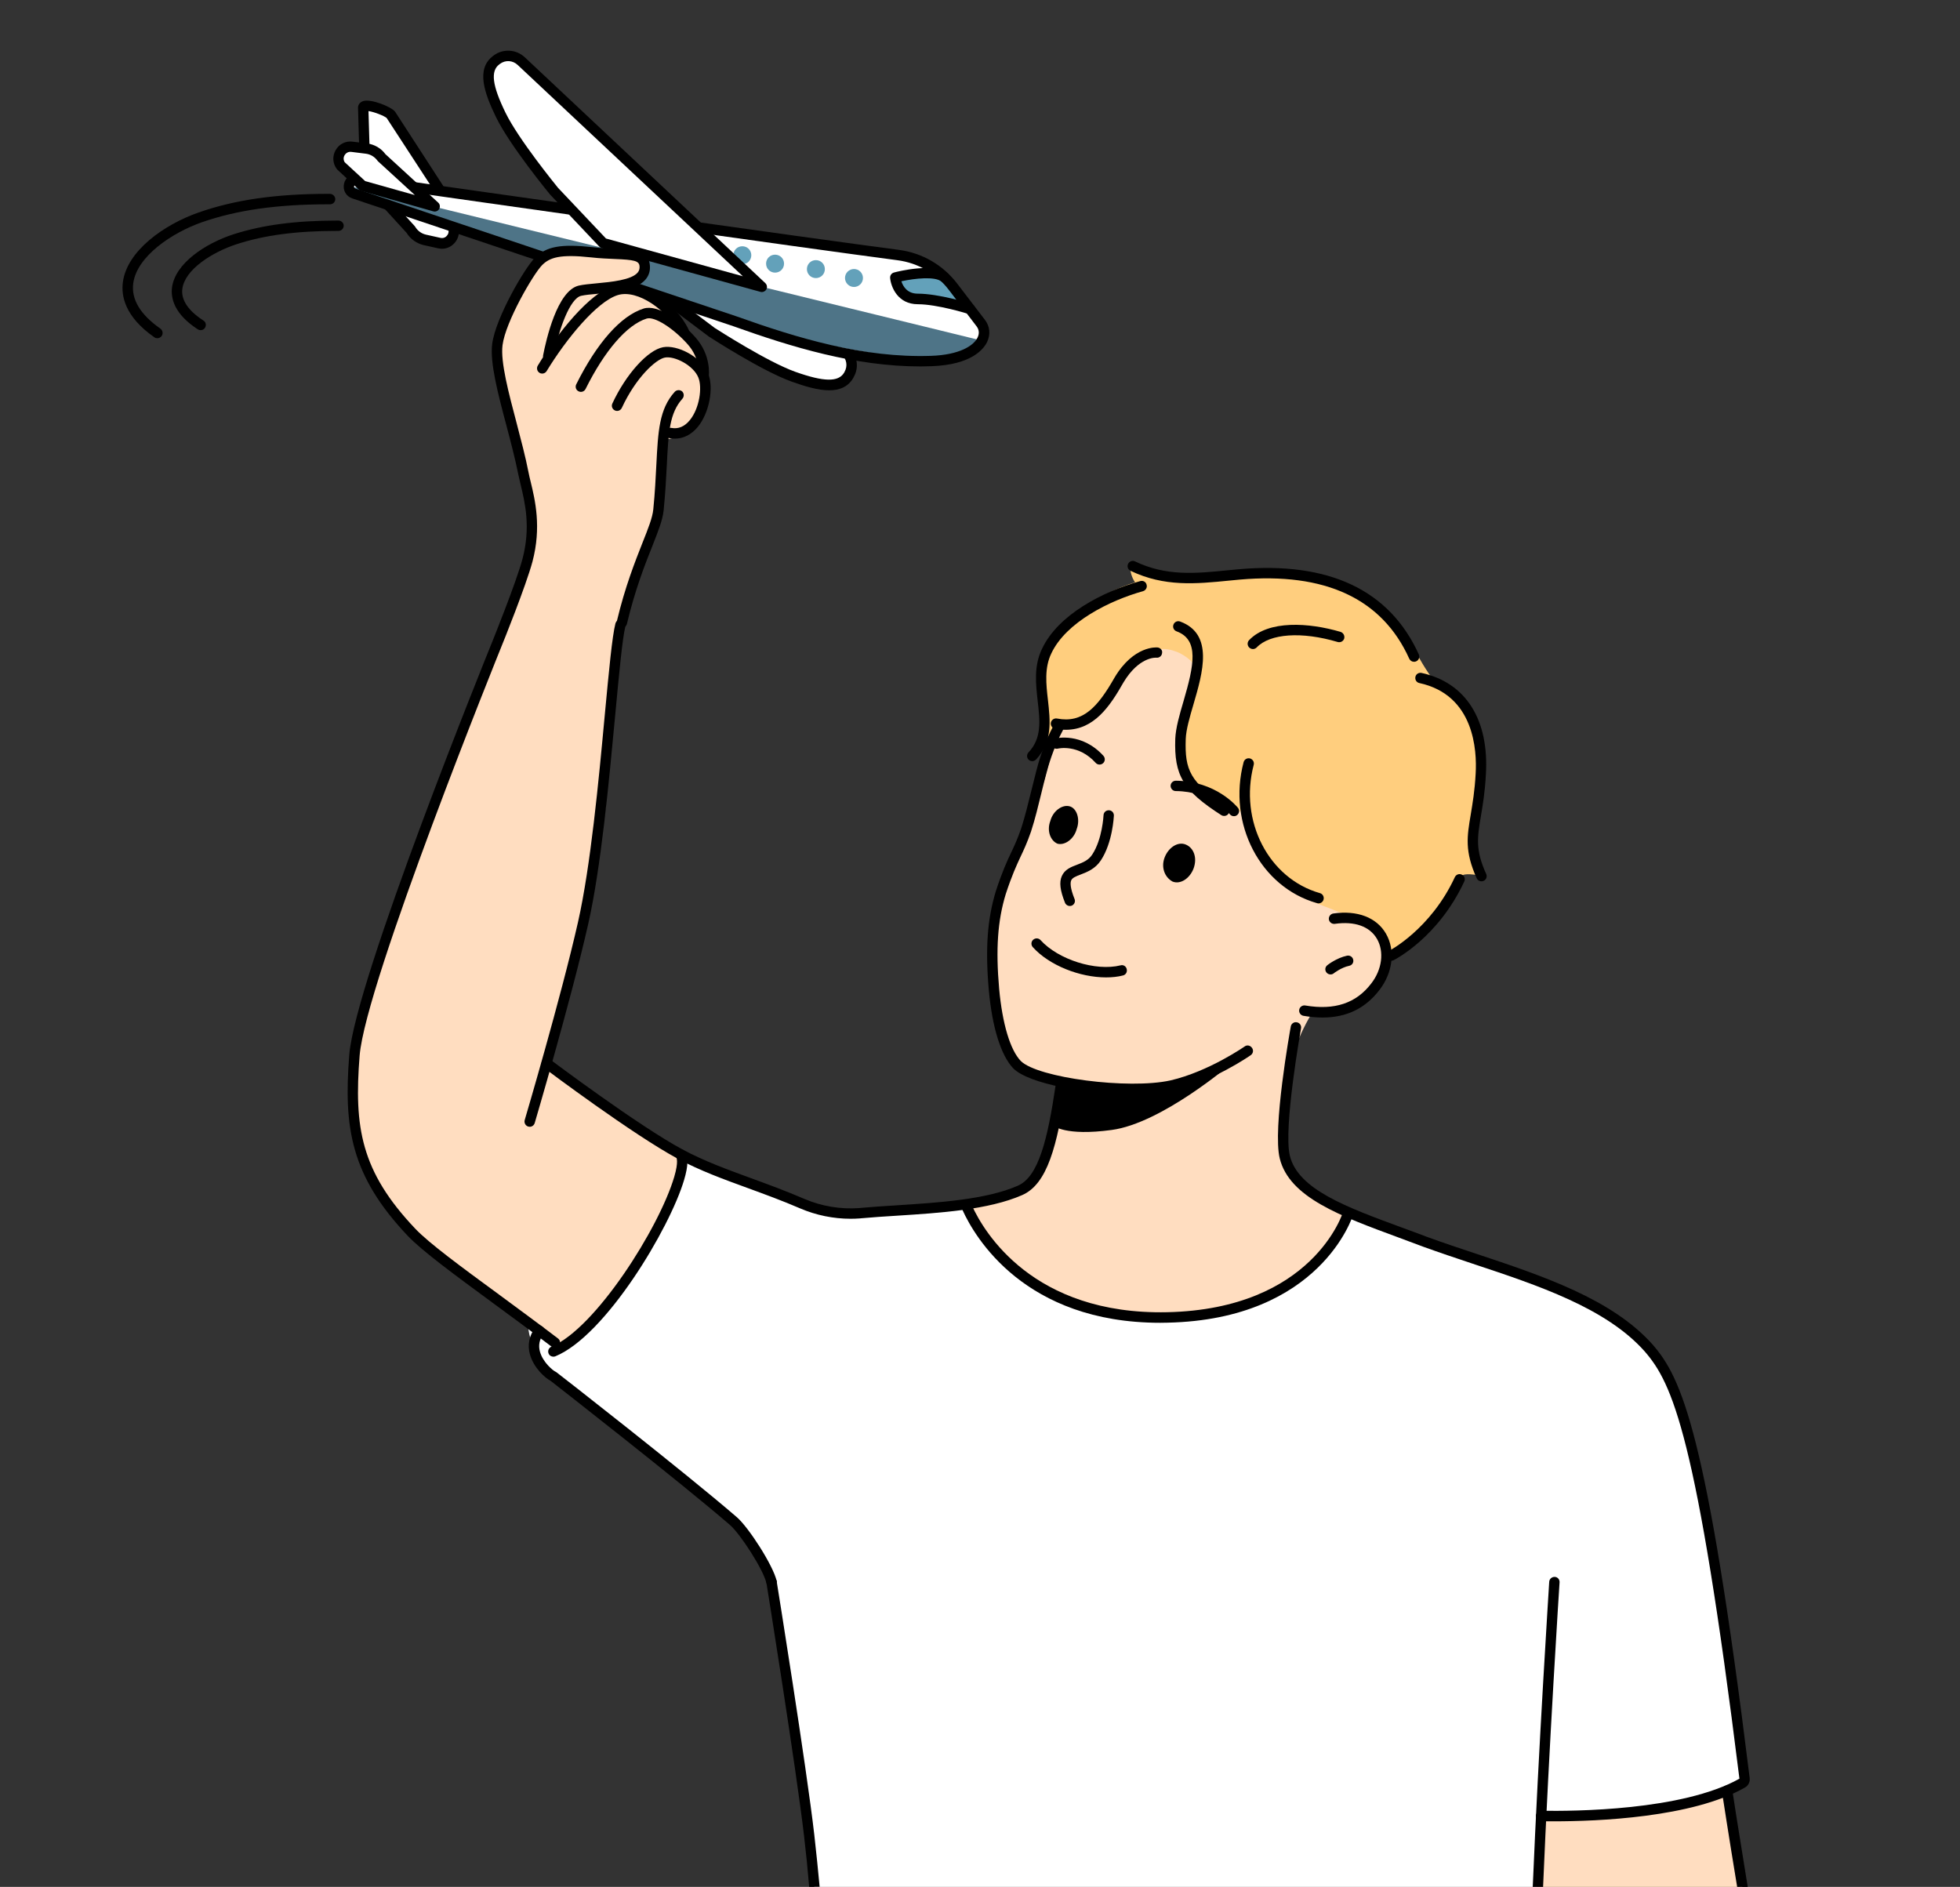
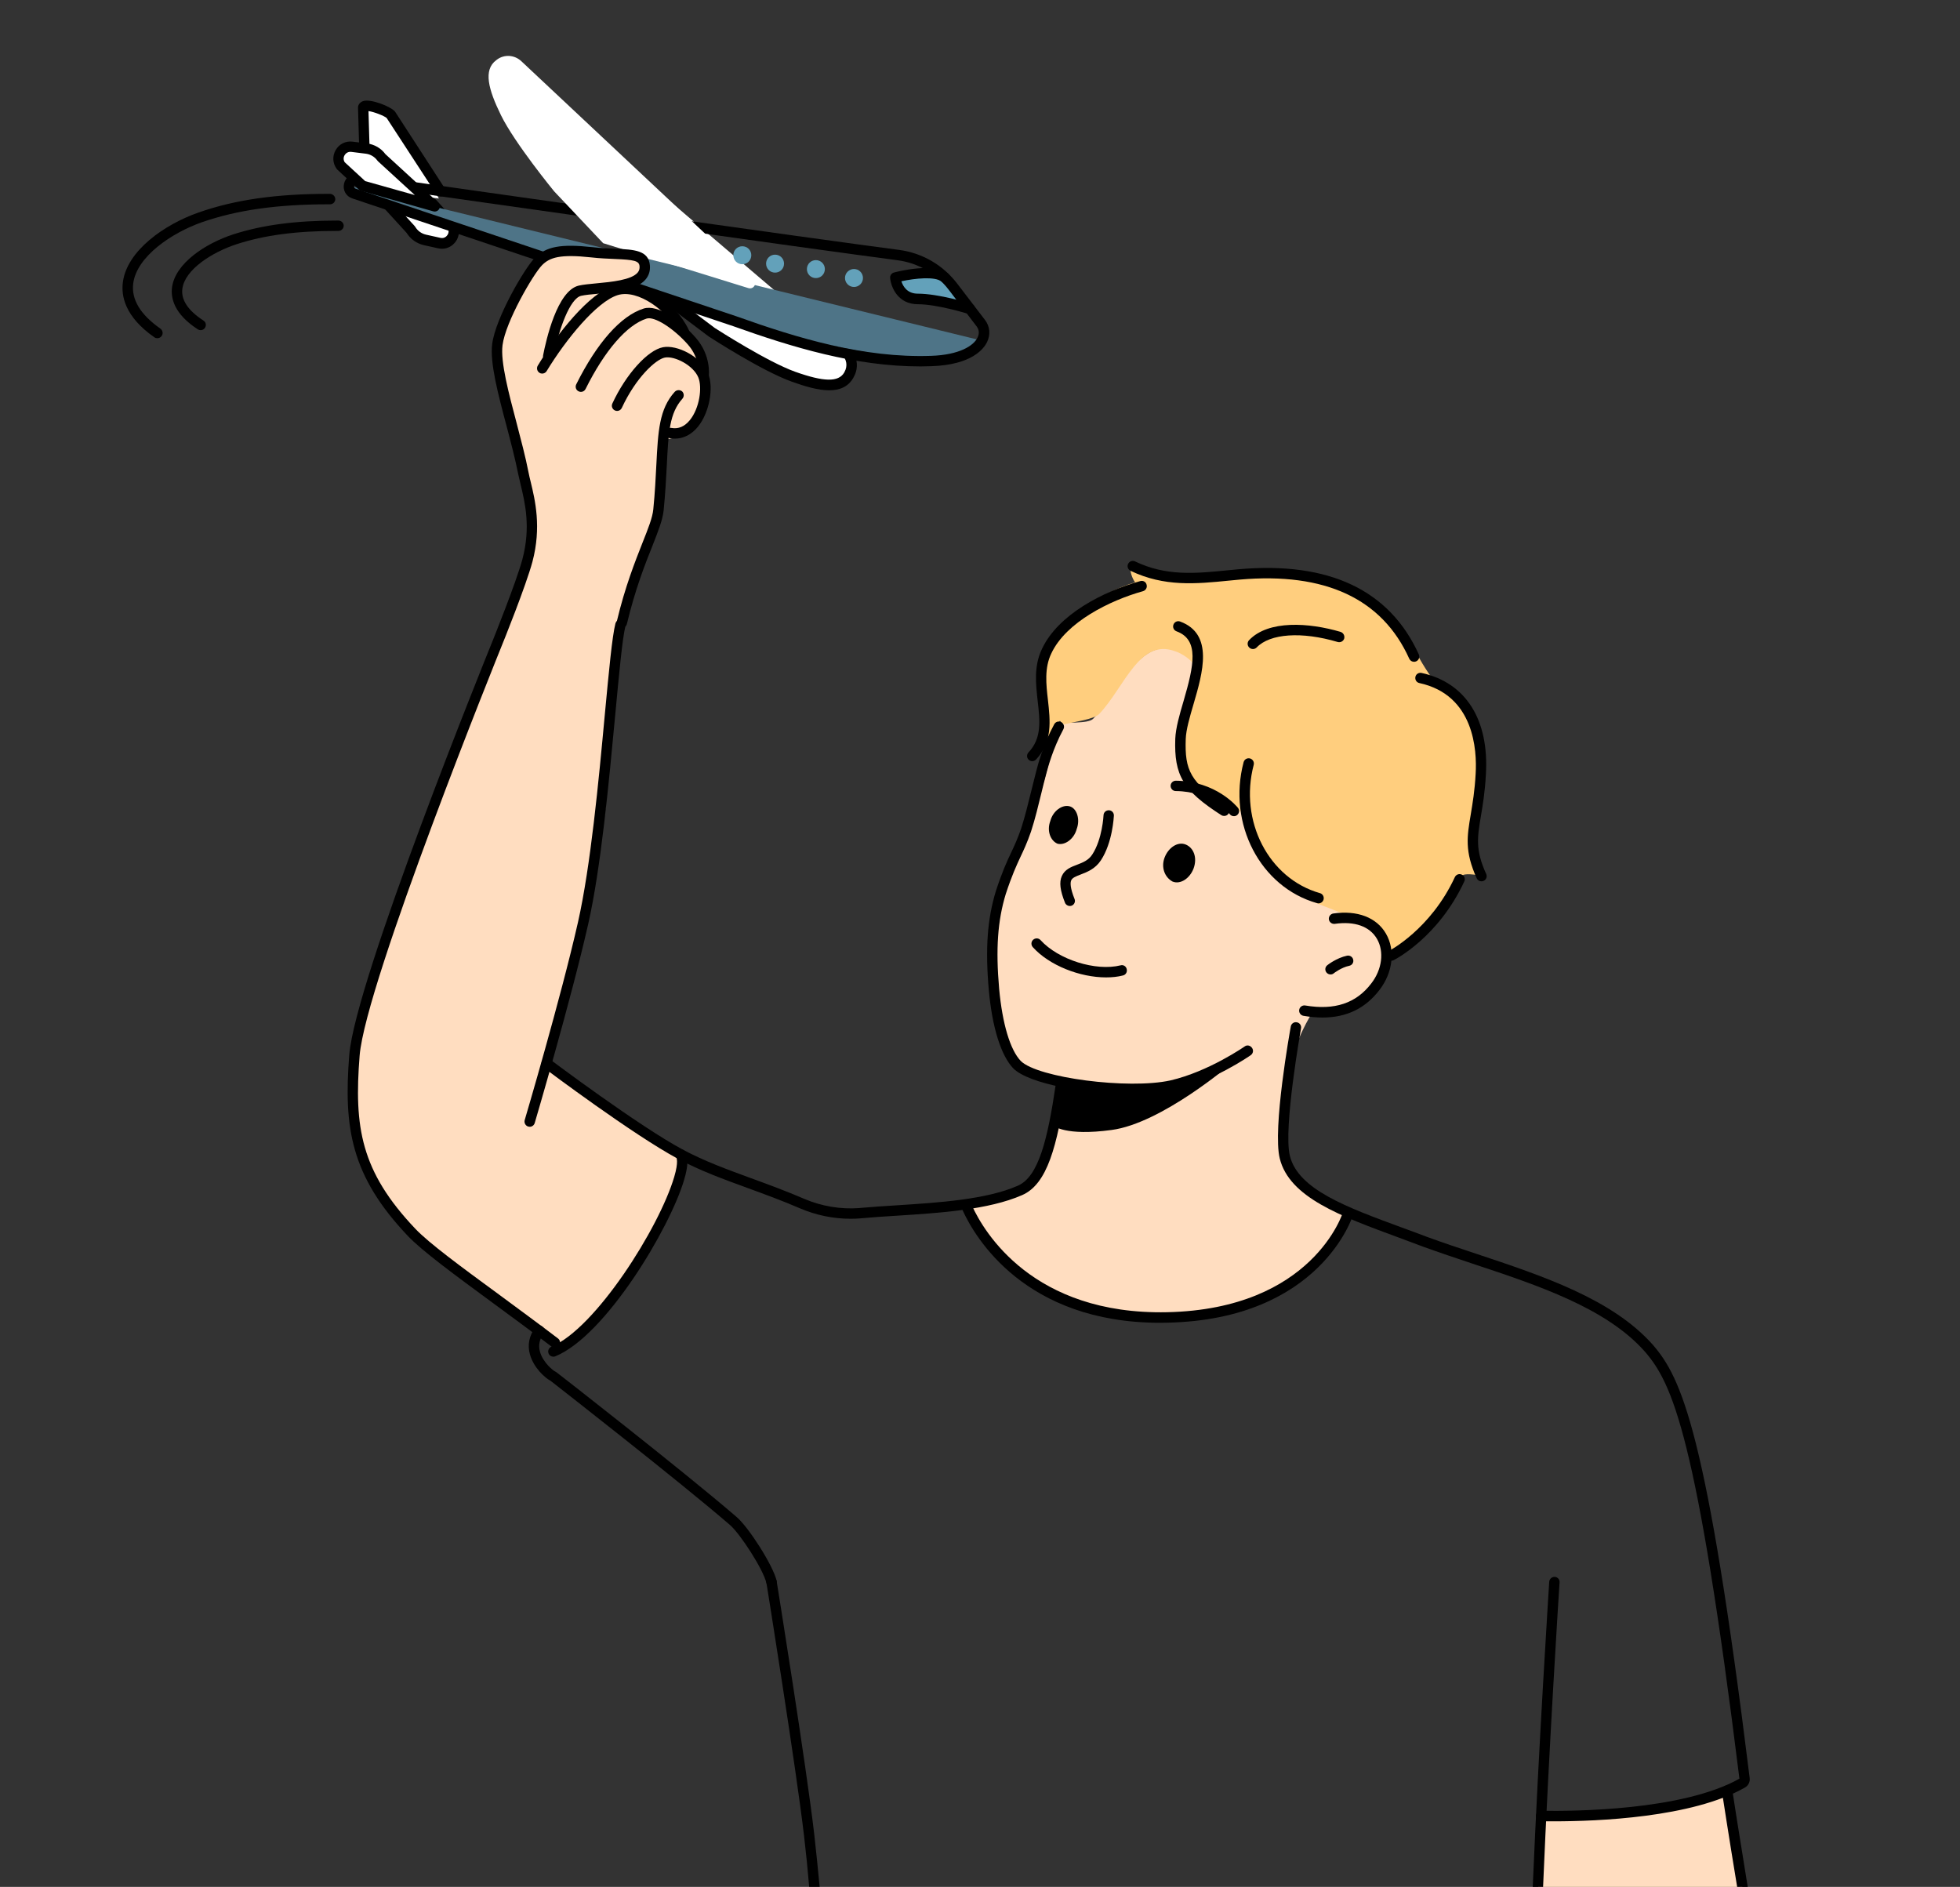
<svg xmlns="http://www.w3.org/2000/svg" version="1.1" id="_x3C_Layer_x3E_" x="0px" y="0px" viewBox="0 0 1723.9 1659.7" style="enable-background:new 0 0 1723.9 1659.7;" xml:space="preserve">
  <rect x="0" y="0" width="1723.9" height="1659.7" fill="#333333" stroke="none" />
  <style type="text/css">
	.st0{fill:#FFFFFF;}
	.st1{fill:#4E7487;}
	.st2{fill:#63A1BA;}
	.st3{fill:#FFDDC0;}
	.st4{fill:#FFCE7E;}
	.st5{fill-rule:evenodd;clip-rule:evenodd;}
</style>
  <g>
    <g>
      <g>
        <path class="st0" d="M319.4,97.5l2.3,69.2l64.3,7.9l-39-69.9C342.6,96.9,320.9,88.7,319.4,97.5z" />
        <path d="M347.6,98.4c-0.1-0.2-0.2-0.3-0.4-0.5c-3.8-4.3-21-11.1-27.7-9c-2.5,0.8-4.3,2.7-4.6,5.2c0,0.2,0,0.5,0,0.7L317,167     c0.1,2.5,2.2,4.5,4.7,4.4s4.5-2.2,4.4-4.7l-2-69c4.7,0.6,13.9,4.2,16,6.1l43.6,66.9c0.9,1.3,2.3,2.1,3.8,2.1     c0.9,0,1.7-0.2,2.5-0.7c2.1-1.4,2.7-4.2,1.3-6.3L347.6,98.4z" />
        <g>
          <path class="st0" d="M514.3,113.2L576,254.4l50.2,37.8c0,0,45.8,29.8,71.7,39.1c23.6,8.4,41.3,11.2,48.6-1.3l0.3-0.6      c4.1-7.1,2.6-15.9-3.7-21.3L514.3,113.2z" />
          <path d="M740.5,312c4.2,3.9,5.2,10,2.3,15.1l-0.3,0.6c-5,8.5-17.8,8.3-43.1-0.7c-24.5-8.8-68-36.8-70.7-38.5l-30.3-22.8      c-1.8-0.7-3.6-1.4-5.4-2c-4.7-1.7-9.4-3.3-14.2-4.6c-1.8-0.5-4-1.1-6-1.3c0.1,0.1,0.2,0.3,0.4,0.4l50.2,37.8      c0.1,0.1,0.2,0.1,0.3,0.2c1.9,1.2,46.6,30.2,72.7,39.5c11.6,4.2,23.2,7.6,32.9,7.6c9,0,16.6-2.9,21.2-10.9l0.3-0.6      c3.5-6,3.7-13,1.1-19C748.1,312.8,744.3,312.5,740.5,312z" />
        </g>
        <g>
          <path class="st0" d="M380.1,178.7l-61.5-23.5l42.7,46.7c2.7,4.6,7.2,7.9,12.4,9.1l12.6,2.8c9,2,16-7.8,11.3-15.7L380.1,178.7z" />
          <path d="M401,195l-17.5-19.3c-0.5-0.5-1.1-0.9-1.8-1.2L320.2,151c-2-0.8-4.2-0.1-5.4,1.7c-1.2,1.8-1,4.1,0.4,5.7l42.4,46.4      c3.4,5.5,8.9,9.4,15.1,10.8l12.6,2.8c1.1,0.2,2.2,0.4,3.4,0.4c4.8,0,9.2-2.3,12.1-6.3c3.6-5,3.8-11.3,0.7-16.6      C401.4,195.4,401.2,195.2,401,195z M393.4,206.9c-1.4,2-3.7,2.9-6.1,2.3l-12.6-2.8c-4-0.9-7.4-3.4-9.5-6.9      c-0.2-0.3-0.4-0.5-0.6-0.8L335,166.4l42.5,16.2l16.4,18.1C394.9,202.8,394.8,205.1,393.4,206.9z" />
        </g>
-         <path class="st0" d="M838.3,252.4c-11.7-15.4-29.1-25.5-48.3-28c-87.7-11.5-371.7-49.5-478.4-63.8c-4.9-0.6-6.5,6.3-1.8,7.9     l334.4,113.9c58.1,20.2,115.5,37.2,174.8,35.2c41.3-1.4,52.5-21.6,43.6-33.3L838.3,252.4z" />
        <path class="st1" d="M311.3,170.2c0,0,269.1,93.8,322.3,110.6c53.1,16.8,163.9,36.6,185.4,36.7c21.6,0.1,44.6-17.9,44.6-17.9     l-552-135L311.3,170.2z" />
        <path class="st2" d="M652.9,216.6c-4.4,0-7.9,3.5-7.9,7.9s3.5,7.9,7.9,7.9s7.9-3.5,7.9-7.9C660.8,220.1,657.3,216.6,652.9,216.6z     " />
        <path class="st2" d="M787.4,244c0,0,1.8,18.9,19.8,18.9s45.7,8.7,45.7,8.7L830.8,244C820.1,235.5,787.4,244,787.4,244z" />
        <path d="M842,249.6c-12.6-16.5-30.8-27.1-51.3-29.8c-82.4-10.8-360.2-50.2-475.8-66.7c-5.8-0.8-11,2.7-12.3,8.4     c-1.3,5.7,1.7,11.2,7.2,13l335.1,112.4c51.7,18.5,107.3,35.4,164.7,35.4c3.2,0,6.4-0.1,9.6-0.2c35.6-1.2,46.1-15.3,49-21.3     c3.1-6.6,2.5-13.6-1.8-19.3L842,249.6z M859.8,296.9c-3.4,7.2-16,15.3-41,16.1c-59.2,2-117.1-15.5-170.9-34.7L312.7,165.9     c-1.4-0.5-1.4-1.5-1.2-2.2c0.2-0.7,0.6-1.5,1.7-1.5c0.1,0,0.3,0,0.4,0c115.6,16.5,393.4,55.9,475.8,66.7     c18.1,2.4,34.2,11.7,45.3,26.3l24.3,31.9C861.2,290,861.5,293.5,859.8,296.9z" />
        <g>
          <path class="st0" d="M322.3,130.8l-12.8-1.6c-9.2-1.2-15.3,9.2-9.8,16.6l19.1,17.7l63.4,18l-46.7-42.8      C332.4,134.3,327.7,131.4,322.3,130.8z" />
          <path d="M339,135.6c-3.8-5.2-9.7-8.6-16-9.4l-12.8-1.6c-6.1-0.8-11.8,2-14.9,7.3c-3.1,5.3-2.8,11.6,0.8,16.6      c0.2,0.2,0.4,0.5,0.6,0.7l19.1,17.7c0.5,0.5,1.2,0.8,1.9,1l63.4,18c0.4,0.1,0.8,0.2,1.2,0.2c1.6,0,3.2-0.9,4-2.3      c1-1.9,0.7-4.2-0.9-5.6L339,135.6z M321.2,159.3l-18-16.6c-1.2-1.9-1.3-4.2-0.1-6.2c1.3-2.1,3.4-3.2,5.9-2.9l12.8,1.6      c4,0.5,7.7,2.7,10.1,6c0.2,0.3,0.4,0.5,0.6,0.7l32.4,29.7L321.2,159.3z" />
        </g>
        <path class="st0" d="M458.5,53.8c-6-5.6-15-6.2-21.5-1.3l-0.5,0.4c-11.7,8.6-6.9,25.9,4.1,48.4c12.1,24.7,46.8,67,46.8,67     l43.1,45.6l127.7,39.5c4.8,1.5,8.2-4.5,4.6-7.9L458.5,53.8z" />
-         <path d="M461.6,50.4c-7.6-7.1-19.1-7.8-27.4-1.6l-0.5,0.4c-15.3,11.4-7.7,32.7,2.7,54.1c12.2,24.9,46,66.1,47.4,67.8     c0.1,0.1,0.1,0.2,0.2,0.2l43.1,45.6c0.6,0.6,1.3,1,2.1,1.3l139.6,38.5c0.4,0.1,0.8,0.2,1.2,0.2c1.6,0,3.2-0.9,4-2.3     c1-1.8,0.7-4.1-0.9-5.6L461.6,50.4z M533,209.8l-42.2-44.6c-2-2.5-34.7-42.6-46.1-65.9c-11.8-24.1-13.4-36.9-5.5-42.7l0.5-0.4     c4.8-3.6,11.3-3.2,15.7,1l198,185.8L533,209.8z" />
      </g>
      <path d="M854.3,267.2c-1.2-0.4-28.6-8.9-47.1-8.9c-9.3,0-13-6.5-14.4-10.9c12.1-2.6,29.4-4.4,35.2,0.2c2,1.6,4.9,1.2,6.4-0.7    c1.6-2,1.2-4.9-0.7-6.4c-12.1-9.6-43.8-1.8-47.4-0.8c-2.2,0.6-3.6,2.6-3.4,4.9c0.8,8,6.8,23,24.4,23c17.1,0,44.1,8.4,44.3,8.5    c0.5,0.1,0.9,0.2,1.4,0.2c1.9,0,3.8-1.3,4.4-3.2C858,270.5,856.7,267.9,854.3,267.2z" />
      <ellipse transform="matrix(0.707 -0.707 0.707 0.707 47.154 602.75)" class="st2" cx="751.2" cy="244.5" rx="7.9" ry="7.9" />
      <path class="st2" d="M717.6,228.8c-4.4,0-7.9,3.5-7.9,7.9s3.5,7.9,7.9,7.9s7.9-3.5,7.9-7.9S722,228.8,717.6,228.8z" />
      <path class="st2" d="M681.7,224c-4.4,0-7.9,3.5-7.9,7.9s3.5,7.9,7.9,7.9s7.9-3.5,7.9-7.9C689.6,227.5,686.1,224,681.7,224z" />
    </g>
    <g>
-       <path class="st0" d="M1450.1,1185.6c-43.5-49-126.9-68-196.8-93.4c-22.2-8.4-43.6-15.8-62.3-23.6l0.8,2.6    c-2.5-0.6-4.9-1.1-7.4-1.4c-10.1,20.6-21.3,35.1-39.6,49.4c-4.5,3.5-9.1,6.6-14,9.3l-33.5,18.5c-8.4,1.7-21.6,6.8-30.1,7.7    c-28.9,3.3-60.3,6-88.9,0.5c-14.1-2.7-29.9-6.2-42.9-12.5c-13.1-6.3-26.8-13.4-38.3-22.4c-10.3-8.1-19.3-16.6-27.3-27    c-7.4-9.7-16.6-18.2-19.1-30.3c-0.1-0.4-0.1-0.7-0.2-1.1c8.9-1.4,19.1-5,28.7-9.2c-34.7,2.6-69.4,7.9-103.8,13    c-11.7,1.7-23.4,3.4-35.2,2.6c-18.5-1.3-35.9-8.6-52.9-15.8c-31.1-13.2-62.2-26.4-93.3-39.6c-0.2,0.2-0.5,0.4-0.7,0.6    c0.9,0.6,1.8,1.2,2.8,1.8c0.4,16.5-3,26.4-8.8,41.9c-4,10.5-12.3,22.8-18,32.4c-17.5,29.3-34.3,58.6-59,82.1    c-3.3,3.1-6.7,6.2-10.8,7.9c-6.1,2.4-13,1.3-18.9-1.8v1.8c-5.4-4.1-10.7-8.2-16-12.2c1.4,17.4,13.6,33.8,26.6,46.5    c37.8,37.1,110.5,81.6,148,119c19.9,19.8,32.4,39.6,44.2,58.6h-4.9c0,0,26.2,162.8,33.1,222.8c1.8,15.5,3.3,30.6,4.6,45.4h636.5    c0.9-20.5,1.8-41.6,2.9-62.6c50.9,1,132.8-3.9,177-29c1.4-0.8,2.1-2.4,1.9-3.9C1496,1253.6,1473.6,1212.7,1450.1,1185.6z" />
      <path class="st3" d="M850.9,1063.1c2.5,12.1,11.7,20.6,19.1,30.3c8,10.4,17,18.9,27.3,27c11.4,9,25.2,16.1,38.3,22.4    c12.9,6.3,28.8,9.7,42.9,12.5c28.6,5.6,60,2.8,88.9-0.5c8.5-1,21.7-6,30.1-7.7l33.5-18.5c4.9-2.7,9.5-5.8,14-9.3    c18.3-14.4,29.5-28.9,39.6-49.4c0.4-0.9,0.9-1.8,1.3-2.7c-23.6-10.8-48.6-23.3-53.6-43.1c-18.4-74.6,22.4-134.1,22.4-134.1    s31.8-0.5,55.2-22.2c9.2-8.7,12.2-22.5,13.9-29.7c-3.6,2.1-5.7,3.1-5.7,3.1s-1.4-18.8-17.8-29.4c-18.8-12.2-54-18.4-70.4-35.7    c-30.6-32.1-34.3-63.2-34.3-63.2s-36.3,1.3-52.5-33.5c-10.4-21.4,12.5-67.3,9.7-91.4c-1.8-7.3-13.3-14.5-18.7-16    c-31.5-11.9-50.2,36.4-72.5,60.1c-4.5,5-25.4,2.6-32.4,4.5c-2.2,4.9,0.5,7.6-1.6,15.5c-5.4,19.8-11.3,45.3-20.9,69.8    c-14.4,38.6-33,59.6-32.9,98.3c0.4,44.6,4.1,96.2,20.9,116.2c13.3,15.2,41.6,16.7,41.6,16.7s-7,74.2-27.4,85.1    c-6.7,3.7-17.6,9.6-29.2,14.7c-9.6,4.2-19.8,7.9-28.7,9.2C850.8,1062.4,850.8,1062.7,850.9,1063.1z" />
      <path class="st3" d="M480.7,1177.7c5.9,3.1,12.8,4.2,18.9,1.8c4.2-1.7,7.6-4.8,10.8-7.9c24.7-23.5,41.5-52.8,59-82.1    c5.8-9.6,14-21.9,18-32.4c5.8-15.5,9.2-25.4,8.8-41.9c-0.9-0.6-1.8-1.2-2.8-1.8c-38.5-24.9-75.8-51.6-111.7-80    c6.6-25.7,13.2-51.3,19.8-77c11.6-45.3,23.3-90.7,29.9-137c4.2-29.3,2.6-57.8,4.8-87.4c1.8-24.6,6.3-47.4,8.6-72    c2.1-23.2,8.1-46.1,17.5-67.4c3.6-8.1,7.6-15.9,10.7-24.2c9.6-25.8,9.1-54,8.4-81.5c14.9-0.6,24.3-7.2,32.2-19.8    c7.6-12.2,6.3-25.8,3.3-39.8c-1.1-5.4,3.4-10.5,1-15.4c-2.1-4.2-5-7.9-7.9-11.6c-6.8-8.7-13.6-17.3-20.4-26    c-2.9-3.7-5.8-7.3-9.3-10.3c-4.3-3.6-9.4-6.1-14.6-8.2c-5.3-2.1-10.7-3.9-16.2-5.4c10.5-2.6,18.5-7.3,17.6-16.6    c-1.2-12.9-18.7-8.8-46.5-11.8c-27.8-3.1-38.7-0.2-47,8.1c-8.3,8.3-33.4,51.4-36.1,73c-3.1,23.9,15.4,74.8,22.9,113    c3.1,15.9,13.1,41.4,3.6,76.8c-5.6,21.1-26.8,73.4-26.8,73.4S317.1,862.2,311.9,928.1s2.6,105.5,50.1,155.7    c16.6,17.5,56.5,48.3,102.7,83.6c5.3,4,10.6,8.1,16,12.2L480.7,1177.7z" />
    </g>
    <g>
      <path class="st3" d="M1450,1593.2c-18.7,2.9-94.4,3.9-94.4,3.9l-2.7,62.6h179.6c-7.8-47.3-13.5-84.6-13.5-84.6    S1467.6,1590.5,1450,1593.2z" />
    </g>
    <path d="M1518.3,1570.6c-2.5,0.4-4.2,2.7-3.8,5.2c0.6,3.6,6,39.3,13.4,83.9h9.3c-7.7-47-13.5-84.4-13.6-85.3   C1523.2,1571.9,1520.8,1570.2,1518.3,1570.6z" />
    <path d="M595.9,1011.6c-2.1,1.4-2.6,4.3-1.1,6.4c0.2,0.3,2.2,3.7-1.8,17.2c-13.3,45-69.3,133.4-108,149.3c-2.3,1-3.5,3.6-2.5,6   c0.7,1.8,2.4,2.8,4.2,2.8c0.6,0,1.2-0.1,1.7-0.3c44.4-18.2,100.8-112.8,113.3-155.2c3.7-12.4,3.8-20.3,0.6-25   C600.8,1010.6,598,1010.1,595.9,1011.6z" />
    <path d="M716.2,1613.8c-6.8-59.4-32.8-221.4-33.1-223c-0.4-2.5-2.8-4.2-5.2-3.8c-2.5,0.4-4.2,2.7-3.8,5.2   c0.3,1.6,26.2,163.4,33.1,222.6c1.8,15.3,3.3,30.3,4.5,44.8h9.2C719.5,1644.8,718,1629.5,716.2,1613.8z" />
    <path d="M1367.5,1387c-2.5-0.1-4.7,1.7-4.9,4.3c-0.1,2.2-9.4,146.3-14.5,268.5h9.1c5.1-121.8,14.3-265.6,14.5-267.9   C1371.9,1389.3,1370,1387.1,1367.5,1387z" />
    <path d="M648.1,1334.5c-46.2-39.9-157.5-126.7-158.7-127.5c-0.3-0.2-0.7-0.5-1-0.6c-1.7-0.7-10.8-7.8-13.5-17.5   c-1.5-5.6-0.5-10.7,3.1-15.7c1.5-2,1.1-4.9-1-6.4c-2-1.5-4.9-1.1-6.4,1c-5.2,7.2-6.8,15.3-4.5,23.5c3.3,12,13.6,20.9,18.1,23.2   c7.3,5.7,113.3,88.4,157.9,126.9c9,7.8,29.3,39.1,32,51.1c0.5,2.1,2.4,3.6,4.5,3.6c0.3,0,0.7,0,1-0.1c2.5-0.6,4-3,3.5-5.5   C679.9,1376.7,658.4,1343.4,648.1,1334.5z" />
    <path class="st4" d="M1298.8,751.2c-6.7-34.2,11.1-68.2,1.6-103c-9.7-33.9-37.8-47.7-37.8-47.7s-7.2-8.9-14.2-21.5   c-9.2-15.3-21.6-36.3-48-52.6c-24.9-14.9-71.1-26.2-100.2-22.9c-17.4,2-35.3,0.3-52.9,1c-7,0.3-13.5,1.2-19.7,1.7l1.6-0.4   c-1.5,0.2-3,0.4-4.6,0.6c-10.2,0.5-19.9-0.6-30.5-8.4c-0.2,5,1.4,10,4.2,14.2c-33.2,10.3-62.6,31.7-76.4,64.6   c-5.2,12.4-7.4,26.3-4.6,39.4c0.9,4,2.2,7.9,2.7,12c1,9.1-2.5,18-6,26.4c1.1-2.7,8.2-6.5,10.4-9.1c3.1-3.5,5.4-7.7,7.8-11.5   c0.7,0.8,3.1,3.3,4.4,3c7-1.9,25.7-4.2,30.3-9.1c22.3-23.7,35.3-66.9,66.8-55c5.4,1.5,16.9,8.7,18.7,16c2.8,24.1-20.1,70-9.7,91.4   c16.3,34.8,52.5,33.5,52.5,33.5s3.7,31.2,34.3,63.2c16.4,17.3,51.5,23.5,70.4,35.7c16.4,10.5,17.8,29.4,17.8,29.4s2.2-1,5.7-3.1   c13-7.5,24.9-17.2,35-28.3c7.6-8.3,14.4-17.5,19.9-27.4c2.4-4.4,4.1-11.4,8.5-13.6c3.7-1.9,14,0.5,18.4,0.4   C1301.8,764.3,1300.1,757.7,1298.8,751.2z" />
    <path d="M1187,1062.8c-2.4-0.7-5,0.7-5.7,3.1c-0.2,0.9-26.6,85.5-154.7,88.3c-118.3,2.5-161.3-70.9-171.6-93.5l-0.2-0.5   c-1.1-2.3-3.8-3.3-6.1-2.2c-2.3,1.1-3.3,3.8-2.2,6.1l0.2,0.5c10.7,23.5,54.5,98.9,173.8,98.9c2.1,0,4.2,0,6.3-0.1   c134.7-2.9,163-93.9,163.3-94.8C1190.9,1066,1189.5,1063.5,1187,1062.8z" />
    <g>
      <path class="st5" d="M933.6,952.4l-7,37.7c0,0,10.1,9.4,51.1,3.8c44-5.8,105.1-58.2,105.1-58.2s-50.5,23.4-88.1,23.1    C954.4,957.9,933.6,952.4,933.6,952.4z" />
      <path d="M933.8,949.7c-2.5-0.4-4.8,1.4-5.2,3.9c-7.2,49.3-15.3,81.4-33.3,89.3c-27.9,12.3-69.9,14.9-107,17.3    c-11.3,0.7-22,1.4-31.8,2.3l-0.8,0.1c-16.4,1.2-33.1-1.6-48.3-8.1c-16.5-7.1-31.8-12.7-46.6-18.1c-21-7.7-40.9-14.9-60-25.1    c-38.8-20.7-116.4-79-117.2-79.6c-2-1.5-4.9-1.1-6.4,0.9s-1.1,4.9,0.9,6.4c3.2,2.4,79,59.3,118.4,80.4    c19.7,10.5,39.8,17.8,61.2,25.6c14.7,5.4,29.9,10.9,46.1,17.9c14,6,29.2,9.1,44.4,9.1c2.7,0,5.4-0.1,8.1-0.3l0.9-0.1    c9.8-0.9,20.5-1.6,31.7-2.3c37.8-2.4,80.7-5.2,110.1-18.1c22-9.6,30.9-42.6,38.7-96.4C938,952.4,936.3,950.1,933.8,949.7z" />
      <path d="M1094.8,920.4c-0.3,0.2-31.7,22.1-65.3,29.9c-37,8.2-117-2.3-131.7-17.1c-9.3-9.7-16.2-32.8-19-63.4    c-3.1-35.1-1.3-60.1,5.8-83.4c5.5-16.7,9.3-24.8,12.9-32.6c3-6.3,5.8-12.3,9.3-22.3c3.7-11.4,6.4-22.8,9.1-33.8    c1.4-5.6,2.7-11.3,4.3-17c1.6-6,5.8-22,15.1-39.3c1.2-2.2,0.4-5-1.9-6.2c-2.2-1.2-5-0.4-6.2,1.9c-9.8,18.2-14.2,35-15.8,41.3    c-1.5,5.8-2.9,11.5-4.3,17.1c-2.8,11.4-5.4,22.1-8.9,33.1c-3.3,9.5-6,15.3-8.9,21.4c-3.8,8.1-7.7,16.4-13.4,33.8    c-7.5,24.6-9.4,50.6-6.2,87c3,33.1,10.7,57.5,21.5,68.9c13.7,13.8,64.9,22.7,105.5,22.7c13.3,0,25.5-1,34.9-3    c35.4-8.3,67.2-30.4,68.5-31.3c2.1-1.5,2.6-4.3,1.1-6.4C1099.7,919.5,1096.8,918.9,1094.8,920.4z" />
      <path d="M1172.7,803.5c-2.5,0.4-4.2,2.7-3.9,5.2c0.4,2.5,2.7,4.2,5.2,3.9c17.5-2.5,30.7,2.2,37.1,13.2c6.5,11.2,4.5,27-5,39.2    c-13.2,17.4-32.2,23.8-58.1,19.4c-2.5-0.4-4.9,1.3-5.3,3.8s1.3,4.9,3.8,5.3c5.9,1,11.4,1.5,16.7,1.5c21.3,0,37.8-8.1,50.2-24.4    c11.7-15.2,14-35,5.6-49.4C1210.7,806.9,1193.8,800.5,1172.7,803.5z" />
      <path d="M1184.8,840.6c-9.1,1.9-17.1,8.1-17.4,8.4c-2,1.6-2.3,4.4-0.7,6.4c0.9,1.1,2.2,1.7,3.6,1.7c1,0,2-0.3,2.8-1    c0.1-0.1,6.7-5.2,13.6-6.6c2.5-0.5,4.1-2.9,3.5-5.4C1189.7,841.7,1187.3,840.1,1184.8,840.6z" />
      <path d="M975.4,712.7c-2.6-0.1-4.7,1.8-4.8,4.4c0,0.2-1,20.9-9.9,34.5c-3.3,5.1-8.2,7-13.4,9c-5.3,2-10.8,4.1-13.4,10    c-2.4,5.4-1.5,12.6,2.8,23.4c0.7,1.8,2.4,2.9,4.2,2.9c0.6,0,1.1-0.1,1.7-0.3c2.3-0.9,3.5-3.6,2.5-5.9c-4-10-3.8-14.4-2.9-16.4    c1-2.2,3.8-3.4,8.3-5.1c5.7-2.2,12.8-4.9,17.8-12.5c10.3-15.7,11.3-38.1,11.4-39.1C979.9,715,978,712.8,975.4,712.7z" />
      <path d="M985.6,849.1c-21.9,5.4-54.8-5-70.4-22.2c-1.7-1.9-4.6-2-6.5-0.3s-2,4.6-0.3,6.5c14.5,16.1,41.4,26.6,64.4,26.6    c5.2,0,10.3-0.5,14.9-1.7c2.5-0.6,3.9-3.1,3.3-5.5C990.5,849.9,988,848.4,985.6,849.1z" />
      <path d="M1034.2,686.7c-2.5,0-4.6,2-4.6,4.5s2,4.6,4.5,4.6c31,0.2,46.9,19.6,47.6,20.4c0.9,1.1,2.2,1.7,3.6,1.7c1,0,2-0.3,2.8-1    c2-1.6,2.3-4.4,0.7-6.4C1088.1,709.7,1069.7,687,1034.2,686.7z" />
-       <path d="M928.1,649.6c-2.4,0.6-3.9,3.1-3.3,5.5c0.6,2.4,3.1,3.9,5.5,3.4c0.7-0.2,18.3-4.2,33.4,12.5c0.9,1,2.1,1.5,3.4,1.5    c1.1,0,2.2-0.4,3.1-1.2c1.9-1.7,2-4.6,0.3-6.5C951.6,644,929,649.3,928.1,649.6z" />
      <path class="st5" d="M940.7,709.2c-6.3-1.7-14.5,3.9-16.9,12.9c-3.3,8.8,0.2,17.4,6.3,20c6.3,1.7,14.5-3.9,16.9-12.9    C950.3,720.4,947,710.8,940.7,709.2z" />
      <path class="st5" d="M1042.8,742.8c-7-2.8-15.2,2.8-18.5,11.5c-3.3,8.8,0.2,17.4,7,21.1c7,2.8,15.2-2.8,18.5-11.5    C1053.3,754.3,1049.8,745.6,1042.8,742.8z" />
      <path d="M1285.7,769.3c-2.3-1.1-5-0.1-6.1,2.2c-21.3,46-57.7,64.8-58.1,65c-2.3,1.1-3.2,3.9-2,6.1c0.8,1.6,2.4,2.5,4.1,2.5    c0.7,0,1.4-0.2,2.1-0.5c1.6-0.8,39.5-20.3,62.2-69.3C1289,773.1,1288,770.3,1285.7,769.3z" />
      <path d="M1302.5,717.9c1.6-9.5,3.6-21.2,4.4-36.8c2.9-48.2-17.7-80.7-56.6-89.2c-2.5-0.5-4.9,1-5.4,3.5s1,4.9,3.5,5.4    c48.3,10.5,50.7,59.2,49.5,79.7c-0.8,15.1-2.7,26.1-4.3,35.8c-3.3,19.5-5.5,32.4,5.2,56.2c0.8,1.7,2.4,2.7,4.2,2.7    c0.6,0,1.3-0.1,1.9-0.4c2.3-1,3.3-3.7,2.3-6C1297.5,747.6,1299.4,736.4,1302.5,717.9z" />
      <path d="M1089.5,500.7c-3.2,0.3-6.4,0.6-9.5,0.9c-29.1,2.9-54.3,5.3-81.7-7.8c-2.3-1.1-5-0.1-6.1,2.2s-0.1,5,2.2,6.1    c29.8,14.2,57.4,11.5,86.6,8.6c3.1-0.3,6.3-0.6,9.4-0.9c75.2-6.6,125.3,16.8,149.1,69.6c0.8,1.7,2.4,2.7,4.2,2.7    c0.6,0,1.3-0.1,1.9-0.4c2.3-1,3.3-3.7,2.3-6.1C1222.2,519,1169,493.7,1089.5,500.7z" />
      <path d="M1003,511.1c-32.5,9-72.3,29.3-86.5,59.6c-7.3,15.1-5.5,30.8-3.8,46c2,17.5,3.7,32.6-8.1,45.1c-1.7,1.8-1.7,4.7,0.2,6.5    c0.9,0.8,2,1.2,3.1,1.2c1.2,0,2.4-0.5,3.3-1.4c14.7-15.5,12.5-34.3,10.5-52.4c-1.6-13.9-3.2-28.2,3-41    c12.9-27.5,51.5-46.6,80.6-54.7c2.4-0.7,3.9-3.2,3.2-5.6C1008,511.9,1005.5,510.4,1003,511.1z" />
-       <path d="M1018.2,569.5c-0.9-0.1-21-1.8-37.8,26.3c-14.9,26.2-28,40.6-50.7,36.2c-2.5-0.5-4.9,1.2-5.4,3.6    c-0.5,2.5,1.2,4.9,3.6,5.4c3.4,0.6,6.5,0.9,9.5,0.9c24.8,0,38.7-20.4,50.7-41.6c13.6-22.7,28.4-21.9,29-21.8    c2.5,0.3,4.8-1.6,5-4.1C1022.6,572,1020.7,569.8,1018.2,569.5z" />
      <path d="M1079.2,709.3c-32.6-21-37.2-32-36.3-59.2c0.3-8.4,3.5-19.3,6.9-30.9c8-27.4,18-61.5-11.8-72.5c-2.4-0.9-5,0.3-5.9,2.7    s0.3,5,2.7,5.9c20.2,7.4,15.3,30.1,6.2,61.3c-3.6,12.2-6.9,23.7-7.3,33.2c-1.1,32.3,6.8,45.5,40.5,67.2c0.8,0.5,1.6,0.7,2.5,0.7    c1.5,0,3-0.7,3.9-2.1C1081.9,713.5,1081.3,710.7,1079.2,709.3z" />
      <path d="M1161,785.6c-45.2-12.8-71.3-63.5-58.3-112.9c0.6-2.4-0.8-4.9-3.3-5.6c-2.5-0.6-4.9,0.8-5.6,3.3    c-14.3,54.2,14.7,109.9,64.6,124c0.4,0.1,0.8,0.2,1.3,0.2c2,0,3.8-1.3,4.4-3.3C1164.8,788.8,1163.4,786.3,1161,785.6z" />
      <path d="M1179.1,555.8c-27.7-8.2-63.5-10.6-80.5,7.3c-1.7,1.8-1.7,4.7,0.2,6.5c0.9,0.8,2,1.3,3.2,1.3s2.4-0.5,3.3-1.4    c11.7-12.3,39.7-14.2,71.3-4.8c2.4,0.7,5-0.7,5.7-3.1C1182.9,559.1,1181.5,556.6,1179.1,555.8z" />
    </g>
    <path d="M541.3,218.8c-5.9-0.3-12.7-0.5-20.2-1.4c-27.8-3-40.6-0.7-50.7,9.4c-8.9,8.9-34.5,52.7-37.5,75.7   c-2.1,16.5,5,43.5,12.6,72.1c3.8,14.4,7.7,29.3,10.3,42.4c0.6,2.8,1.3,5.9,2.1,9.2c3.8,15.8,9.1,37.3,1.6,65.6   c-5.5,20.6-26.4,72.3-26.6,72.8c-4.9,12.1-120.4,297.3-125.7,363.2c-5.1,64.2,1.4,106.4,51.4,159.2c12.6,13.3,41.5,34.5,74.8,59   c16.9,12.4,34.3,25.2,51.9,38.6c0.8,0.6,1.8,0.9,2.8,0.9c1.4,0,2.7-0.6,3.6-1.8c1.5-2,1.1-4.9-0.9-6.4   c-17.6-13.4-35.1-26.2-52-38.7c-33-24.2-61.5-45.1-73.6-57.9c-47.9-50.5-53.9-89.3-48.9-152.2C321.5,864,440.1,571,441.3,568   c0.9-2.1,21.3-52.7,27-73.9c8.1-30.5,2.3-54.3-1.5-70.1c-0.8-3.2-1.5-6.2-2-8.8c-2.6-13.4-6.6-28.4-10.4-43   c-7-26.5-14.3-53.9-12.4-68.6c2.6-20.5,27-62.5,34.8-70.4c6.7-6.7,15.6-9.8,43.2-6.8c7.8,0.9,14.7,1.1,20.8,1.4   c16.9,0.7,21.3,1.6,21.7,6.3c0.2,2.3-0.3,4-1.6,5.6c-5.5,6.6-23.2,8.3-36.1,9.5c-6.3,0.6-11.7,1.1-15.7,2   c-19.1,4.4-28.8,48-31.4,61.3c-0.5,2.5,1.2,4.9,3.6,5.4c2.5,0.5,4.9-1.2,5.4-3.6c4.8-25.2,14.7-51.8,24.4-54.1   c3.5-0.8,8.8-1.3,14.5-1.8c16.1-1.5,34.4-3.2,42.3-12.7c2.9-3.5,4.1-7.6,3.7-12.3C570.5,220.1,557.6,219.5,541.3,218.8z" />
    <path d="M540.4,250.9c-22.3,7-50.3,42.5-67.4,70.7c-1.3,2.2-0.6,5,1.5,6.3c0.7,0.5,1.6,0.7,2.4,0.7c1.5,0,3.1-0.8,3.9-2.2   c17.1-28.1,43.9-60.9,62.4-66.8c17.8-5.6,44.7,14.1,54.1,34.1c1.1,2.3,3.8,3.3,6.1,2.2c2.3-1.1,3.3-3.8,2.2-6.1   C594.3,266,563.4,243.7,540.4,250.9z" />
    <path d="M566.1,271.4c-20,6.3-41,30-59.3,66.7c-1.1,2.3-0.2,5,2.1,6.1c0.7,0.3,1.3,0.5,2,0.5c1.7,0,3.3-0.9,4.1-2.5   c16.9-34,36.5-56.6,53.8-62c6.8-2.1,23.3,8.3,36.1,22.7c11.1,12.5,9.5,26.3,9.5,26.8c-0.3,2.5,1.4,4.8,3.9,5.1   c2.5,0.3,4.8-1.4,5.1-3.9c0.1-0.7,2.3-18.4-11.7-34.1C598.5,281.8,578.6,267.5,566.1,271.4z" />
    <path d="M583.2,305.4c-13.5,2.5-32.7,23.8-44.6,49.5c-1.1,2.3-0.1,5,2.2,6.1s5,0.1,6.1-2.2c12.3-26.6,29.9-42.8,37.9-44.3   c8.6-1.6,25.1,6.9,29.4,17.5c3.6,8.7,1.1,27.1-7.5,37.6c-4.6,5.6-10,7.9-16.1,6.8c-2.5-0.5-4.9,1.2-5.3,3.7   c-0.5,2.5,1.2,4.9,3.7,5.3c1.5,0.3,3.1,0.4,4.6,0.4c7.6,0,14.7-3.6,20.3-10.5c9.9-12.2,14.1-34.1,8.9-46.9   C616.6,313.5,595.5,303.1,583.2,305.4z" />
    <path d="M546.9,545.1c-2.4-0.6-4.9,0.8-5.6,3.3c-2.9,11.4-5.7,41.5-9.3,79.7c-5.5,59.5-12.5,133.5-23.6,182.9   c-15.2,67.2-46.6,173.1-46.9,174.2c-0.7,2.4,0.7,5,3.1,5.7c0.4,0.1,0.9,0.2,1.3,0.2c2,0,3.8-1.3,4.4-3.3   c0.3-1.1,31.7-107.3,47-174.8c11.3-49.9,18.2-124.3,23.8-184c3.4-36.3,6.3-67.6,9-78.3C550.8,548.2,549.4,545.8,546.9,545.1z" />
    <path d="M593.4,344.7c-13.6,15.1-14.6,34.6-16.1,63.9c-0.6,11.5-1.2,24.5-2.7,39.4c-0.7,7.3-4.4,16.6-9.5,29.4   c-6.4,16.3-15.3,38.5-22.6,69.2c-0.6,2.5,0.9,4.9,3.4,5.5c0.4,0.1,0.7,0.1,1.1,0.1c2.1,0,3.9-1.4,4.4-3.5c7.2-30.1,15.8-52,22.2-68   c5.3-13.5,9.2-23.2,10.1-31.8c1.5-15.2,2.2-28.3,2.8-39.9c1.4-28.4,2.3-45.6,13.7-58.3c1.7-1.9,1.5-4.8-0.3-6.5   C598,342.7,595.1,342.8,593.4,344.7z" />
    <g>
      <path d="M1453.5,1182.6c-35.6-40-96.5-60.3-155.4-79.9c-14.4-4.8-29.2-9.7-43.1-14.8c-7.4-2.8-14.6-5.5-21.8-8.1    c-49-18-91.4-33.6-98.7-63.1c-6-24.1,9.7-111.3,9.8-112.2c0.5-2.5-1.2-4.9-3.7-5.3c-2.5-0.5-4.9,1.2-5.3,3.7    c-0.7,3.7-16.2,90-9.7,116.1c8.5,34.2,53,50.5,104.5,69.5c7.1,2.6,14.3,5.3,21.7,8.1c14.1,5.1,29,10.1,43.4,14.9    c57.8,19.2,117.5,39,151.4,77.2c24.3,28,45.8,73.4,83.3,375.8c-50.2,28.2-146.1,28.7-174.3,28.2c-2.6,0-4.6,2-4.7,4.5    c0,2.5,2,4.6,4.5,4.7c3.1,0.1,6.9,0.1,11.4,0.1c37.9,0,121.4-3.2,167.9-29.7c3-1.7,4.7-5,4.2-8.5    C1501.2,1258.4,1478.9,1211.8,1453.5,1182.6z" />
    </g>
    <path d="M290.2,170.5c-0.4,0-0.8,0-1.3,0c-46,0-82.3,5.2-114.2,16.4c-30.4,10.6-62.9,33.7-66.6,61.1c-1.7,12.2,1.7,30.6,27.7,48.7   c0.8,0.6,1.7,0.8,2.6,0.8c1.4,0,2.9-0.7,3.8-2c1.5-2.1,0.9-4.9-1.1-6.4c-17.8-12.5-25.8-25.9-23.9-40c3.2-23.5,33.7-44.3,60.6-53.7   c30.9-10.7,66.2-15.7,111.2-15.7c0.4,0,0.8,0,1.3,0c2.5,0,4.6-2,4.6-4.6C294.8,172.6,292.8,170.6,290.2,170.5z" />
    <path d="M297.7,194c-0.3,0-0.7,0-1,0c-36.8,0-65.9,3.9-91.4,12.1c-24.9,8.1-51.2,25.6-54,46.7c-1.2,9.3,1.7,23.3,22.7,36.9   c0.8,0.5,1.6,0.7,2.5,0.7c1.5,0,3-0.7,3.8-2.1c1.4-2.1,0.8-5-1.3-6.3c-13.6-8.8-19.9-18.3-18.6-28c2.2-17,26.3-32.2,47.7-39.2   c24.6-8,52.7-11.7,88.6-11.7c0.3,0,0.7,0,1,0c2.5,0,4.6-2,4.6-4.6C302.3,196.1,300.2,194,297.7,194z" />
  </g>
</svg>